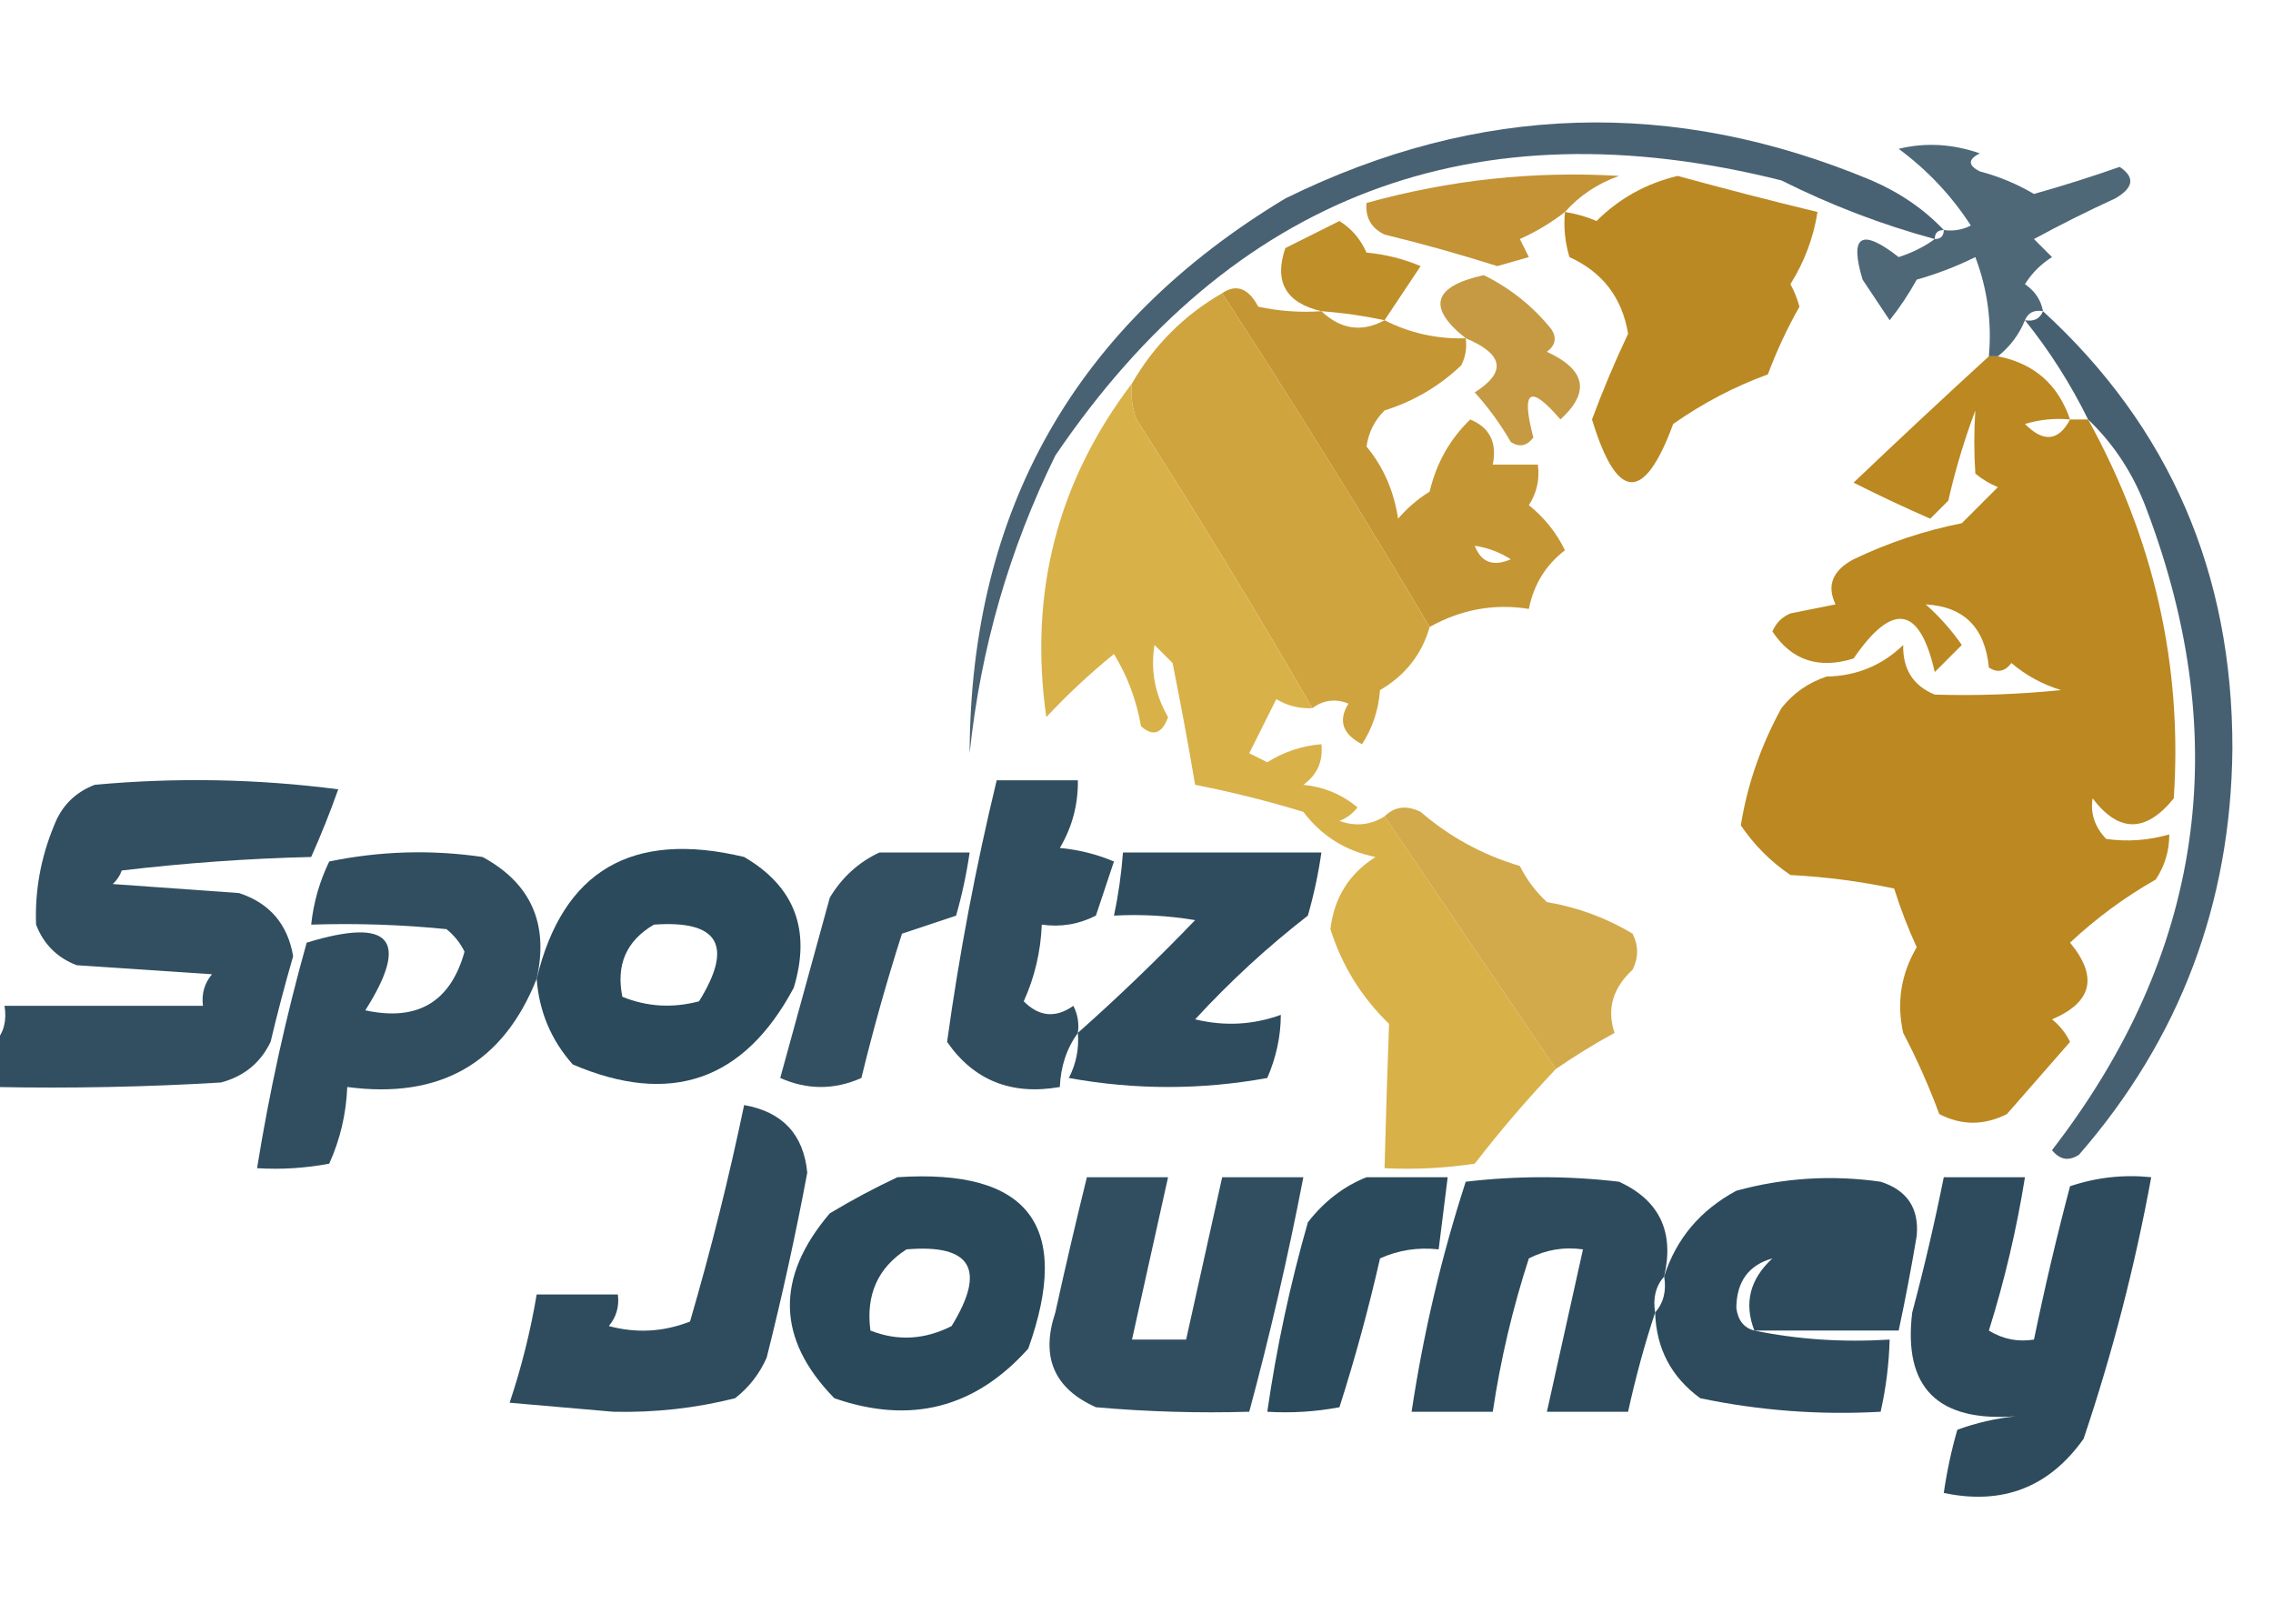
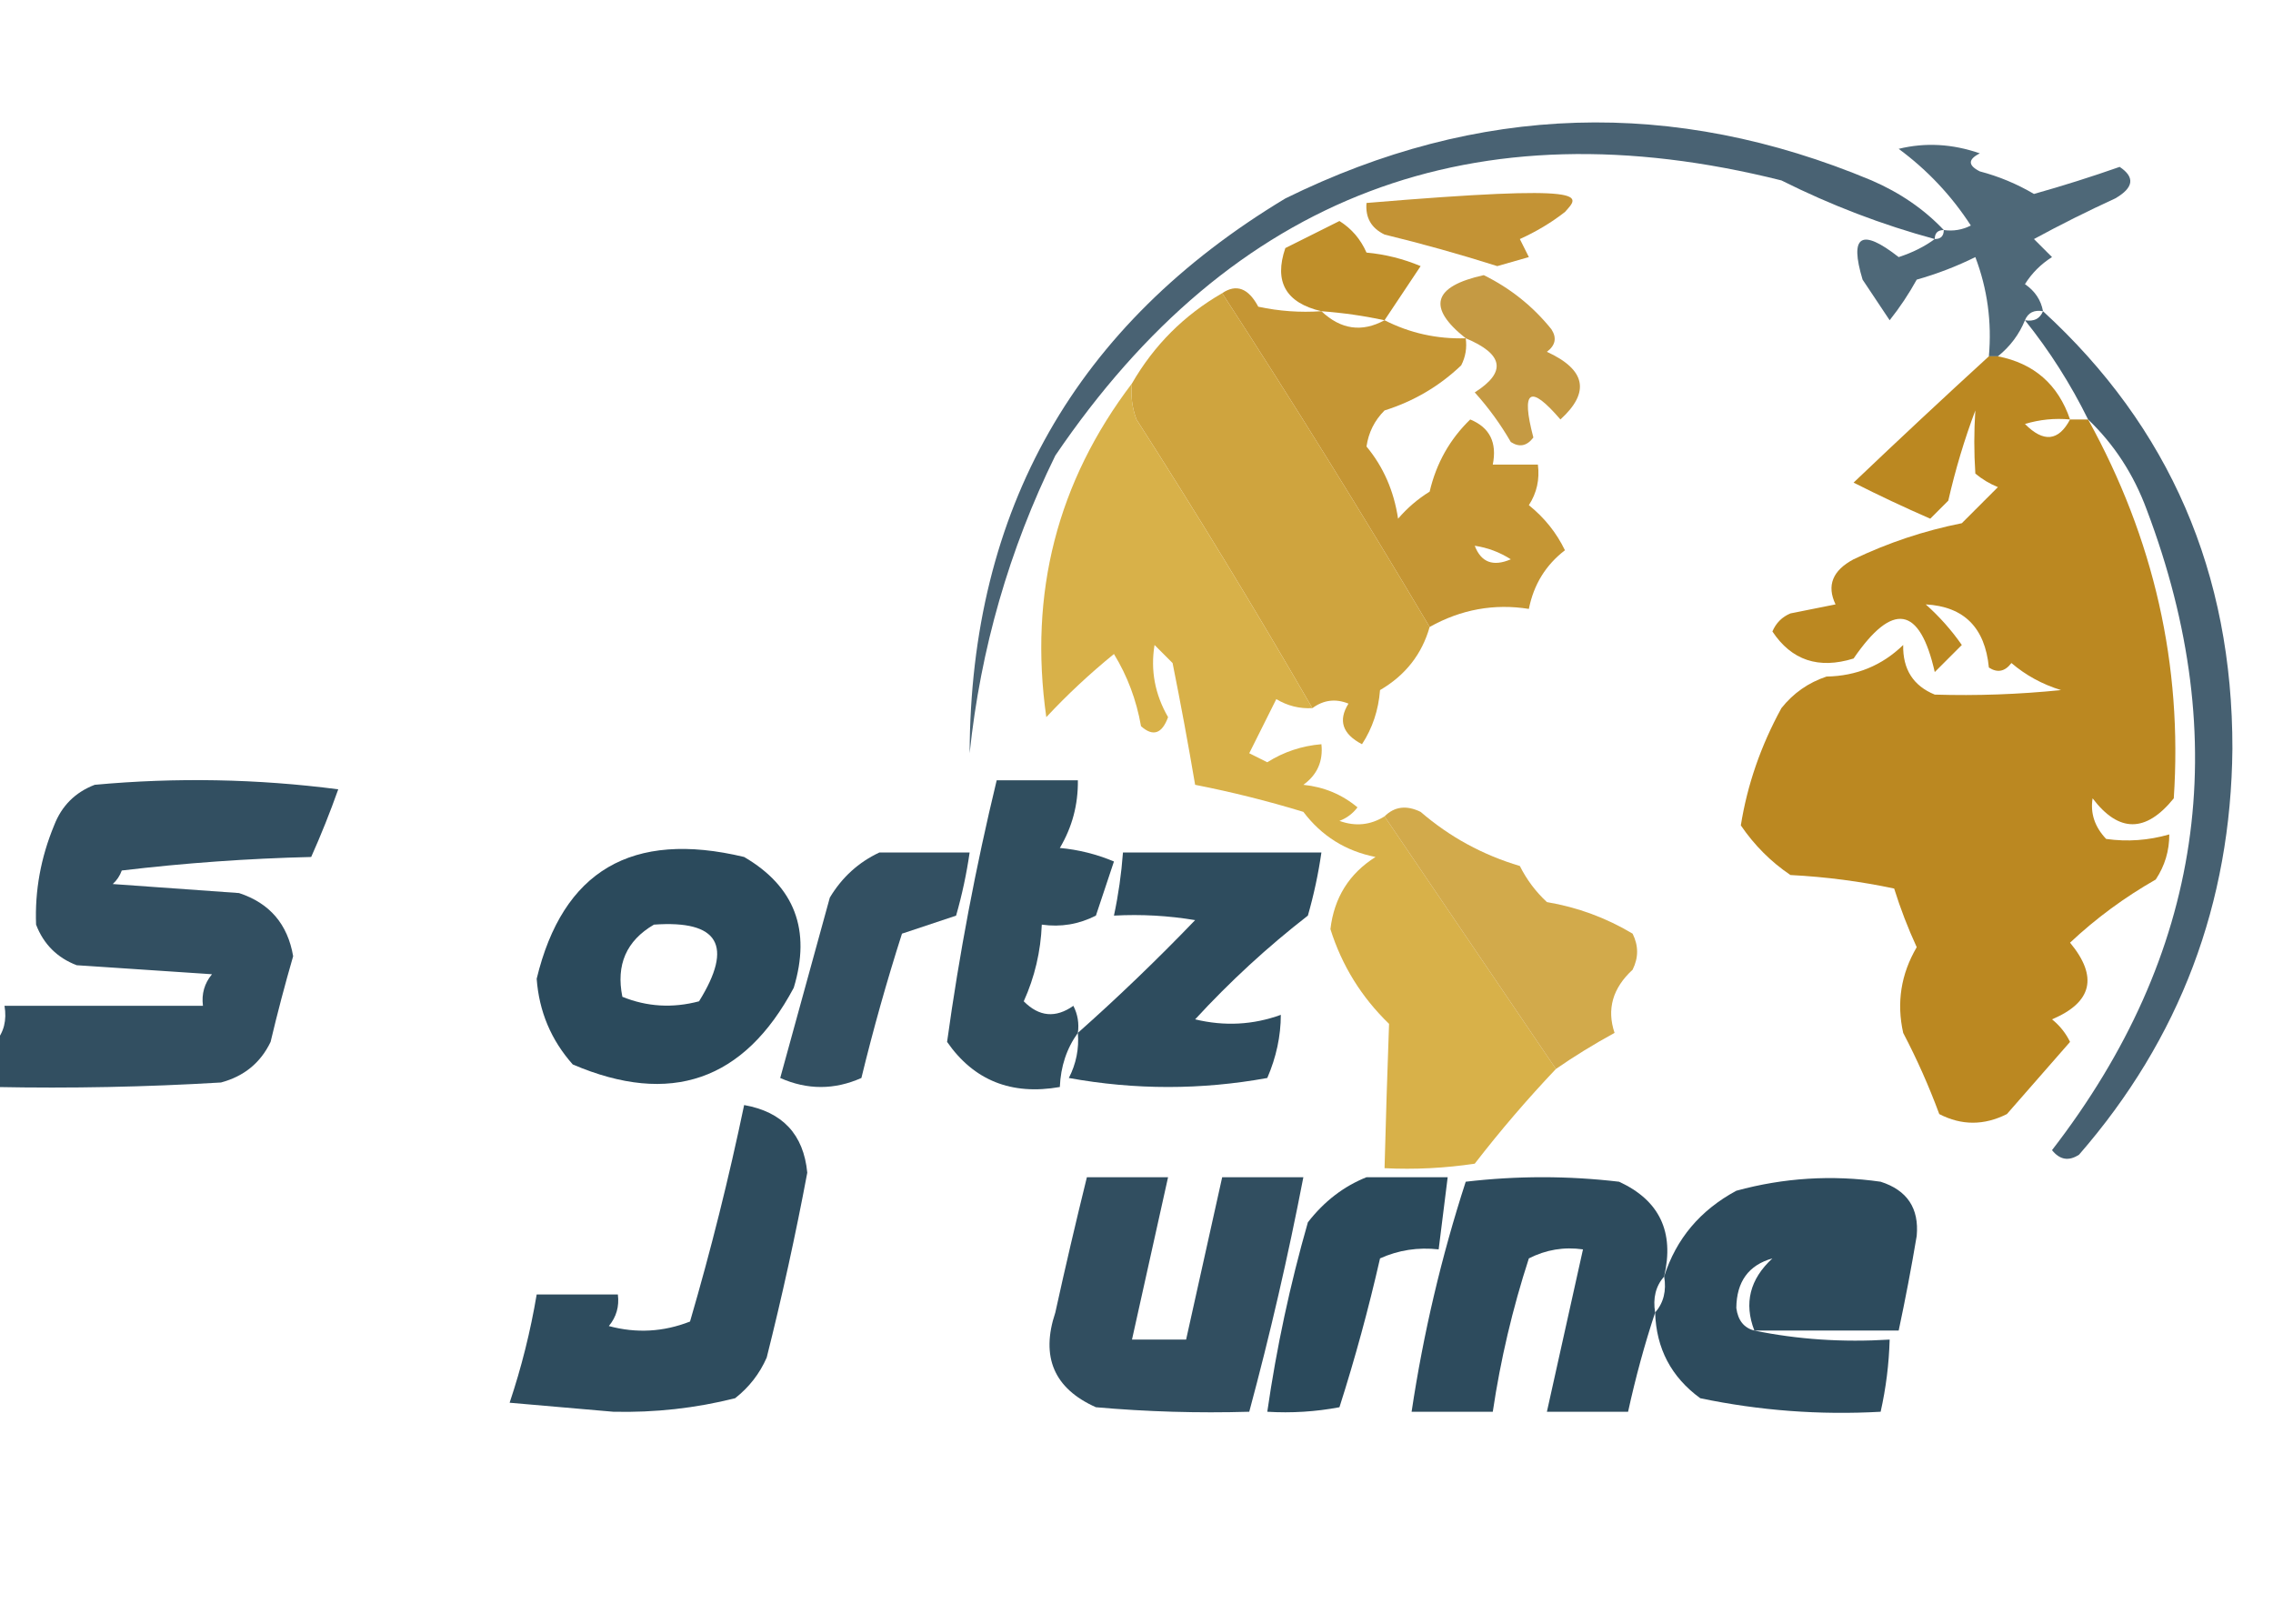
<svg xmlns="http://www.w3.org/2000/svg" version="1.1" width="252px" height="180px" style="shape-rendering:geometricPrecision; text-rendering:geometricPrecision; image-rendering:optimizeQuality; fill-rule:evenodd; clip-rule:evenodd">
  <g>
    <path style="opacity:0.745" fill="#0b2d44" d="M 215.5,25.5 C 214.833,25.5 214.5,25.833 214.5,26.5C 208.66,24.918 202.993,22.752 197.5,20C 163.437,11.461 136.604,21.627 117,50.5C 111.88,60.931 108.713,71.931 107.5,83.5C 107.592,56.49 119.258,35.99 142.5,22C 163.859,11.475 185.526,10.808 207.5,20C 210.669,21.373 213.335,23.207 215.5,25.5 Z" />
  </g>
  <g>
    <path style="opacity:0.721" fill="#0b2e44" d="M 226.5,34.5 C 225.508,34.328 224.842,34.662 224.5,35.5C 223.857,37.076 222.857,38.41 221.5,39.5C 221.167,39.5 220.833,39.5 220.5,39.5C 220.837,35.692 220.337,32.026 219,28.5C 216.929,29.525 214.762,30.358 212.5,31C 211.624,32.586 210.624,34.086 209.5,35.5C 208.5,34 207.5,32.5 206.5,31C 205.016,26.086 206.349,25.253 210.5,28.5C 212.026,28.006 213.359,27.339 214.5,26.5C 215.167,26.5 215.5,26.167 215.5,25.5C 216.552,25.649 217.552,25.483 218.5,25C 216.355,21.688 213.688,18.854 210.5,16.5C 213.451,15.776 216.451,15.943 219.5,17C 218.167,17.667 218.167,18.333 219.5,19C 221.61,19.554 223.61,20.388 225.5,21.5C 228.697,20.601 231.864,19.601 235,18.5C 236.726,19.648 236.559,20.814 234.5,22C 231.421,23.411 228.421,24.911 225.5,26.5C 226.167,27.167 226.833,27.833 227.5,28.5C 226.263,29.281 225.263,30.281 224.5,31.5C 225.612,32.265 226.279,33.265 226.5,34.5 Z" />
  </g>
  <g>
-     <path style="opacity:0.839" fill="#b77f0f" d="M 173.5,23.5 C 171.986,24.68 170.319,25.68 168.5,26.5C 168.833,27.167 169.167,27.833 169.5,28.5C 168.333,28.833 167.167,29.167 166,29.5C 161.887,28.197 157.72,27.03 153.5,26C 152.027,25.29 151.36,24.124 151.5,22.5C 160.74,19.934 170.073,18.934 179.5,19.5C 177.099,20.358 175.099,21.691 173.5,23.5 Z" />
+     <path style="opacity:0.839" fill="#b77f0f" d="M 173.5,23.5 C 171.986,24.68 170.319,25.68 168.5,26.5C 168.833,27.167 169.167,27.833 169.5,28.5C 168.333,28.833 167.167,29.167 166,29.5C 161.887,28.197 157.72,27.03 153.5,26C 152.027,25.29 151.36,24.124 151.5,22.5C 177.099,20.358 175.099,21.691 173.5,23.5 Z" />
  </g>
  <g>
-     <path style="opacity:0.912" fill="#b57e0f" d="M 173.5,23.5 C 174.695,23.677 175.862,24.011 177,24.5C 179.51,21.999 182.51,20.332 186,19.5C 191.164,20.916 196.331,22.249 201.5,23.5C 201.058,26.343 200.058,29.009 198.5,31.5C 198.931,32.294 199.265,33.127 199.5,34C 198.147,36.38 196.981,38.88 196,41.5C 192.297,42.851 188.797,44.685 185.5,47C 182.268,55.77 179.268,55.604 176.5,46.5C 177.693,43.281 179.026,40.114 180.5,37C 179.847,33.013 177.68,30.18 174,28.5C 173.506,26.866 173.34,25.199 173.5,23.5 Z" />
-   </g>
+     </g>
  <g>
    <path style="opacity:0.926" fill="#bb871a" d="M 153.5,35.5 C 151.194,35.007 148.861,34.674 146.5,34.5C 142.556,33.574 141.223,31.24 142.5,27.5C 144.5,26.5 146.5,25.5 148.5,24.5C 149.845,25.347 150.845,26.513 151.5,28C 153.577,28.192 155.577,28.692 157.5,29.5C 156.156,31.529 154.823,33.529 153.5,35.5 Z" />
  </g>
  <g>
    <path style="opacity:0.783" fill="#b57e10" d="M 162.5,37.5 C 158.188,34.081 158.855,31.748 164.5,30.5C 167.458,31.961 169.958,33.961 172,36.5C 172.617,37.449 172.451,38.282 171.5,39C 175.818,40.98 176.318,43.48 173,46.5C 169.608,42.551 168.608,43.217 170,48.5C 169.282,49.451 168.449,49.617 167.5,49C 166.36,47.027 165.027,45.193 163.5,43.5C 167.043,41.256 166.71,39.256 162.5,37.5 Z" />
  </g>
  <g>
    <path style="opacity:0.914" fill="#bf8c21" d="M 146.5,34.5 C 148.655,36.534 150.988,36.867 153.5,35.5C 156.308,36.929 159.308,37.596 162.5,37.5C 162.649,38.552 162.483,39.552 162,40.5C 159.575,42.813 156.742,44.48 153.5,45.5C 152.389,46.611 151.722,47.945 151.5,49.5C 153.372,51.755 154.539,54.422 155,57.5C 156.019,56.313 157.186,55.313 158.5,54.5C 159.236,51.356 160.736,48.689 163,46.5C 165.157,47.385 165.99,49.052 165.5,51.5C 167.167,51.5 168.833,51.5 170.5,51.5C 170.714,53.144 170.38,54.644 169.5,56C 171.227,57.389 172.561,59.056 173.5,61C 171.372,62.631 170.039,64.798 169.5,67.5C 165.651,66.887 161.985,67.554 158.5,69.5C 151.095,57.027 143.428,44.694 135.5,32.5C 137.07,31.441 138.403,31.941 139.5,34C 141.81,34.497 144.143,34.663 146.5,34.5 Z M 163.5,60.5 C 164.922,60.709 166.255,61.209 167.5,62C 165.537,62.844 164.204,62.344 163.5,60.5 Z" />
  </g>
  <g>
    <path style="opacity:0.754" fill="#0b2e44" d="M 226.5,34.5 C 240.527,47.352 247.527,63.519 247.5,83C 247.341,100.151 241.675,115.151 230.5,128C 229.365,128.749 228.365,128.583 227.5,127.5C 244.218,105.85 247.718,82.183 238,56.5C 236.556,52.589 234.389,49.256 231.5,46.5C 229.561,42.566 227.228,38.899 224.5,35.5C 225.492,35.672 226.158,35.338 226.5,34.5 Z" />
  </g>
  <g>
    <path style="opacity:0.921" fill="#b57e0f" d="M 220.5,39.5 C 220.833,39.5 221.167,39.5 221.5,39.5C 225.51,40.285 228.176,42.619 229.5,46.5C 230.167,46.5 230.833,46.5 231.5,46.5C 238.815,59.742 241.981,73.742 241,88.5C 237.905,92.327 234.905,92.327 232,88.5C 231.735,90.163 232.235,91.663 233.5,93C 235.847,93.334 238.181,93.167 240.5,92.5C 240.509,94.308 240.009,95.975 239,97.5C 235.528,99.479 232.362,101.812 229.5,104.5C 232.628,108.276 231.961,111.11 227.5,113C 228.357,113.689 229.023,114.522 229.5,115.5C 227.167,118.167 224.833,120.833 222.5,123.5C 219.966,124.777 217.466,124.777 215,123.5C 213.861,120.417 212.528,117.417 211,114.5C 210.253,111.147 210.753,107.98 212.5,105C 211.528,102.889 210.695,100.722 210,98.5C 206.255,97.703 202.421,97.203 198.5,97C 196.342,95.543 194.509,93.71 193,91.5C 193.716,87.004 195.216,82.67 197.5,78.5C 198.817,76.841 200.483,75.674 202.5,75C 205.822,74.941 208.656,73.774 211,71.5C 210.946,74.191 212.113,76.024 214.5,77C 219.137,77.142 223.804,76.975 228.5,76.5C 226.433,75.866 224.6,74.866 223,73.5C 222.282,74.451 221.449,74.617 220.5,74C 220.072,69.571 217.739,67.238 213.5,67C 215.019,68.351 216.352,69.851 217.5,71.5C 216.5,72.5 215.5,73.5 214.5,74.5C 212.838,67.172 209.838,66.672 205.5,73C 201.624,74.204 198.624,73.204 196.5,70C 196.905,69.055 197.572,68.388 198.5,68C 200.167,67.667 201.833,67.333 203.5,67C 202.5,64.909 203.167,63.243 205.5,62C 209.321,60.168 213.321,58.834 217.5,58C 218.833,56.667 220.167,55.333 221.5,54C 220.584,53.626 219.75,53.126 219,52.5C 218.845,50.144 218.845,47.811 219,45.5C 217.791,48.707 216.791,52.041 216,55.5C 215.333,56.167 214.667,56.833 214,57.5C 211.114,56.24 208.281,54.907 205.5,53.5C 210.52,48.721 215.52,44.054 220.5,39.5 Z M 229.5,46.5 C 228.223,48.914 226.557,49.081 224.5,47C 226.134,46.507 227.801,46.34 229.5,46.5 Z" />
  </g>
  <g>
    <path style="opacity:0.956" fill="#cda036" d="M 135.5,32.5 C 143.428,44.694 151.095,57.027 158.5,69.5C 157.64,72.531 155.807,74.865 153,76.5C 152.83,78.715 152.163,80.715 151,82.5C 148.832,81.371 148.332,79.871 149.5,78C 148.072,77.421 146.738,77.588 145.5,78.5C 139.273,67.722 132.773,57.056 126,46.5C 125.51,45.207 125.343,43.873 125.5,42.5C 127.947,38.263 131.281,34.93 135.5,32.5 Z" />
  </g>
  <g>
    <path style="opacity:0.991" fill="#d8b048" d="M 125.5,42.5 C 125.343,43.873 125.51,45.207 126,46.5C 132.773,57.056 139.273,67.722 145.5,78.5C 144.07,78.579 142.736,78.246 141.5,77.5C 140.502,79.49 139.502,81.49 138.5,83.5C 139.167,83.833 139.833,84.167 140.5,84.5C 142.325,83.349 144.325,82.682 146.5,82.5C 146.703,84.39 146.037,85.89 144.5,87C 146.78,87.233 148.78,88.066 150.5,89.5C 149.975,90.192 149.308,90.692 148.5,91C 150.265,91.64 151.932,91.473 153.5,90.5C 159.833,99.833 166.167,109.167 172.5,118.5C 169.336,121.833 166.336,125.333 163.5,129C 160.183,129.498 156.85,129.665 153.5,129.5C 153.641,124.133 153.808,118.799 154,113.5C 150.937,110.537 148.77,107.037 147.5,103C 147.909,99.51 149.575,96.843 152.5,95C 149.193,94.347 146.527,92.68 144.5,90C 140.55,88.794 136.55,87.794 132.5,87C 131.741,82.529 130.908,78.029 130,73.5C 129.333,72.833 128.667,72.167 128,71.5C 127.54,74.304 128.04,76.971 129.5,79.5C 128.824,81.353 127.824,81.687 126.5,80.5C 125.994,77.609 124.994,74.942 123.5,72.5C 120.823,74.678 118.323,77.011 116,79.5C 114.047,65.734 117.214,53.401 125.5,42.5 Z" />
  </g>
  <g>
    <path style="opacity:0.843" fill="#0c2f44" d="M -0.5,120.5 C -0.5,118.833 -0.5,117.167 -0.5,115.5C 0.434,114.432 0.768,113.099 0.5,111.5C 7.833,111.5 15.167,111.5 22.5,111.5C 22.33,110.178 22.663,109.011 23.5,108C 18.5,107.667 13.5,107.333 8.5,107C 6.333,106.167 4.833,104.667 4,102.5C 3.854,98.738 4.52,95.072 6,91.5C 6.833,89.333 8.333,87.833 10.5,87C 19.518,86.168 28.518,86.335 37.5,87.5C 36.593,90.057 35.593,92.557 34.5,95C 27.476,95.169 20.476,95.669 13.5,96.5C 13.291,97.086 12.957,97.586 12.5,98C 17.167,98.333 21.833,98.667 26.5,99C 29.894,100.112 31.894,102.446 32.5,106C 31.589,109.145 30.755,112.312 30,115.5C 28.891,117.815 27.057,119.315 24.5,120C 16.173,120.5 7.84,120.666 -0.5,120.5 Z" />
  </g>
  <g>
    <path style="opacity:0.849" fill="#0c2f44" d="M 119.5,114.5 C 118.262,116.214 117.595,118.214 117.5,120.5C 112.137,121.442 107.97,119.776 105,115.5C 106.341,105.79 108.175,96.123 110.5,86.5C 113.5,86.5 116.5,86.5 119.5,86.5C 119.534,89.198 118.867,91.698 117.5,94C 119.577,94.192 121.577,94.692 123.5,95.5C 122.833,97.5 122.167,99.5 121.5,101.5C 119.604,102.466 117.604,102.799 115.5,102.5C 115.38,105.48 114.713,108.313 113.5,111C 115.202,112.718 117.035,112.885 119,111.5C 119.483,112.448 119.649,113.448 119.5,114.5 Z" />
  </g>
  <g>
    <path style="opacity:0.894" fill="#cda036" d="M 153.5,90.5 C 154.601,89.402 155.934,89.235 157.5,90C 160.718,92.776 164.385,94.776 168.5,96C 169.257,97.512 170.257,98.846 171.5,100C 174.903,100.578 178.07,101.745 181,103.5C 181.667,104.833 181.667,106.167 181,107.5C 178.787,109.542 178.12,111.875 179,114.5C 176.699,115.76 174.532,117.093 172.5,118.5C 166.167,109.167 159.833,99.833 153.5,90.5 Z" />
  </g>
  <g>
-     <path style="opacity:0.848" fill="#0c2f44" d="M 59.5,108.5 C 55.784,117.867 48.784,121.867 38.5,120.5C 38.38,123.48 37.713,126.313 36.5,129C 33.854,129.497 31.187,129.664 28.5,129.5C 29.854,121.081 31.688,112.747 34,104.5C 43.31,101.649 45.477,104.149 40.5,112C 46.278,113.253 49.944,111.086 51.5,105.5C 51.023,104.522 50.357,103.689 49.5,103C 44.511,102.501 39.511,102.334 34.5,102.5C 34.756,100.063 35.423,97.729 36.5,95.5C 42.138,94.337 47.804,94.17 53.5,95C 58.863,97.91 60.863,102.41 59.5,108.5 Z" />
-   </g>
+     </g>
  <g>
    <path style="opacity:0.869" fill="#0c2f44" d="M 59.5,108.5 C 62.39,96.521 70.057,92.021 82.5,95C 88.109,98.277 89.942,103.11 88,109.5C 82.505,119.806 74.339,122.64 63.5,118C 61.098,115.297 59.765,112.13 59.5,108.5 Z M 72.5,102.5 C 79.676,101.985 81.343,104.818 77.5,111C 74.571,111.777 71.737,111.61 69,110.5C 68.279,106.946 69.446,104.28 72.5,102.5 Z" />
  </g>
  <g>
    <path style="opacity:0.838" fill="#0c2f44" d="M 97.5,94.5 C 100.833,94.5 104.167,94.5 107.5,94.5C 107.162,96.854 106.662,99.187 106,101.5C 104,102.167 102,102.833 100,103.5C 98.31,108.786 96.81,114.119 95.5,119.5C 92.5,120.833 89.5,120.833 86.5,119.5C 88.332,112.839 90.165,106.172 92,99.5C 93.352,97.251 95.185,95.584 97.5,94.5 Z" />
  </g>
  <g>
    <path style="opacity:0.853" fill="#0b2e43" d="M 119.5,114.5 C 123.964,110.537 128.298,106.37 132.5,102C 129.518,101.502 126.518,101.335 123.5,101.5C 123.993,99.194 124.326,96.861 124.5,94.5C 131.833,94.5 139.167,94.5 146.5,94.5C 146.162,96.854 145.662,99.187 145,101.5C 140.533,104.965 136.367,108.798 132.5,113C 135.76,113.784 138.927,113.617 142,112.5C 141.997,114.856 141.497,117.189 140.5,119.5C 133.167,120.833 125.833,120.833 118.5,119.5C 119.309,117.929 119.643,116.262 119.5,114.5 Z" />
  </g>
  <g>
    <path style="opacity:0.856" fill="#0c2f44" d="M 82.5,122.5 C 86.759,123.258 89.093,125.758 89.5,130C 88.209,136.875 86.709,143.709 85,150.5C 84.216,152.286 83.049,153.786 81.5,155C 77.112,156.107 72.612,156.607 68,156.5C 64.167,156.167 60.333,155.833 56.5,155.5C 57.816,151.571 58.816,147.571 59.5,143.5C 62.5,143.5 65.5,143.5 68.5,143.5C 68.67,144.822 68.337,145.989 67.5,147C 70.554,147.821 73.554,147.655 76.5,146.5C 78.816,138.571 80.816,130.571 82.5,122.5 Z" />
  </g>
  <g>
-     <path style="opacity:0.874" fill="#0c2f44" d="M 99.5,130.5 C 114.044,129.536 118.877,135.869 114,149.5C 108.1,156.1 100.933,157.934 92.5,155C 86.1,148.455 85.933,141.621 92,134.5C 94.514,132.996 97.014,131.662 99.5,130.5 Z M 100.5,138.5 C 107.697,137.893 109.364,140.726 105.5,147C 102.512,148.52 99.512,148.686 96.5,147.5C 95.981,143.547 97.314,140.547 100.5,138.5 Z" />
-   </g>
+     </g>
  <g>
    <path style="opacity:0.845" fill="#0c2f44" d="M 120.5,130.5 C 123.5,130.5 126.5,130.5 129.5,130.5C 128.167,136.5 126.833,142.5 125.5,148.5C 127.5,148.5 129.5,148.5 131.5,148.5C 132.833,142.5 134.167,136.5 135.5,130.5C 138.5,130.5 141.5,130.5 144.5,130.5C 142.814,139.242 140.814,147.909 138.5,156.5C 132.824,156.666 127.157,156.499 121.5,156C 116.857,153.928 115.357,150.428 117,145.5C 118.106,140.467 119.273,135.467 120.5,130.5 Z" />
  </g>
  <g>
    <path style="opacity:0.857" fill="#0b2e43" d="M 184.5,141.5 C 183.566,142.568 183.232,143.901 183.5,145.5C 182.336,149.011 181.336,152.677 180.5,156.5C 177.5,156.5 174.5,156.5 171.5,156.5C 172.833,150.5 174.167,144.5 175.5,138.5C 173.396,138.201 171.396,138.534 169.5,139.5C 167.692,145.063 166.359,150.73 165.5,156.5C 162.5,156.5 159.5,156.5 156.5,156.5C 157.803,147.814 159.803,139.314 162.5,131C 168.167,130.333 173.833,130.333 179.5,131C 183.981,133.061 185.648,136.561 184.5,141.5 Z" />
  </g>
  <g>
    <path style="opacity:0.861" fill="#0c2f44" d="M 194.5,147.5 C 199.305,148.487 204.305,148.821 209.5,148.5C 209.425,151.206 209.092,153.873 208.5,156.5C 201.743,156.877 195.076,156.377 188.5,155C 185.287,152.657 183.621,149.491 183.5,145.5C 184.434,144.432 184.768,143.099 184.5,141.5C 185.829,137.328 188.495,134.161 192.5,132C 197.762,130.561 203.096,130.228 208.5,131C 211.442,131.94 212.775,133.94 212.5,137C 211.909,140.527 211.242,144.027 210.5,147.5C 205.167,147.5 199.833,147.5 194.5,147.5 Z M 196.5,139.5 C 193.997,141.803 193.33,144.469 194.5,147.5C 193.351,147.209 192.684,146.376 192.5,145C 192.529,142.075 193.862,140.242 196.5,139.5 Z" />
  </g>
  <g>
-     <path style="opacity:0.861" fill="#0c2f44" d="M 215.5,130.5 C 218.5,130.5 221.5,130.5 224.5,130.5C 223.58,136.261 222.247,141.928 220.5,147.5C 222.045,148.452 223.712,148.785 225.5,148.5C 226.675,142.801 228.008,137.134 229.5,131.5C 232.428,130.516 235.428,130.183 238.5,130.5C 236.697,140.348 234.197,150.014 231,159.5C 227.185,164.877 222.018,166.877 215.5,165.5C 215.838,163.146 216.338,160.813 217,158.5C 219.069,157.736 221.236,157.236 223.5,157C 214.822,157.657 210.988,153.823 212,145.5C 213.328,140.522 214.495,135.522 215.5,130.5 Z" />
-   </g>
+     </g>
  <g>
    <path style="opacity:0.867" fill="#0b2e43" d="M 151.5,130.5 C 154.5,130.5 157.5,130.5 160.5,130.5C 160.167,133.167 159.833,135.833 159.5,138.5C 157.208,138.244 155.041,138.577 153,139.5C 151.727,145.094 150.227,150.594 148.5,156C 145.854,156.497 143.187,156.664 140.5,156.5C 141.521,149.415 143.021,142.415 145,135.5C 146.805,133.174 148.972,131.508 151.5,130.5 Z" />
  </g>
</svg>